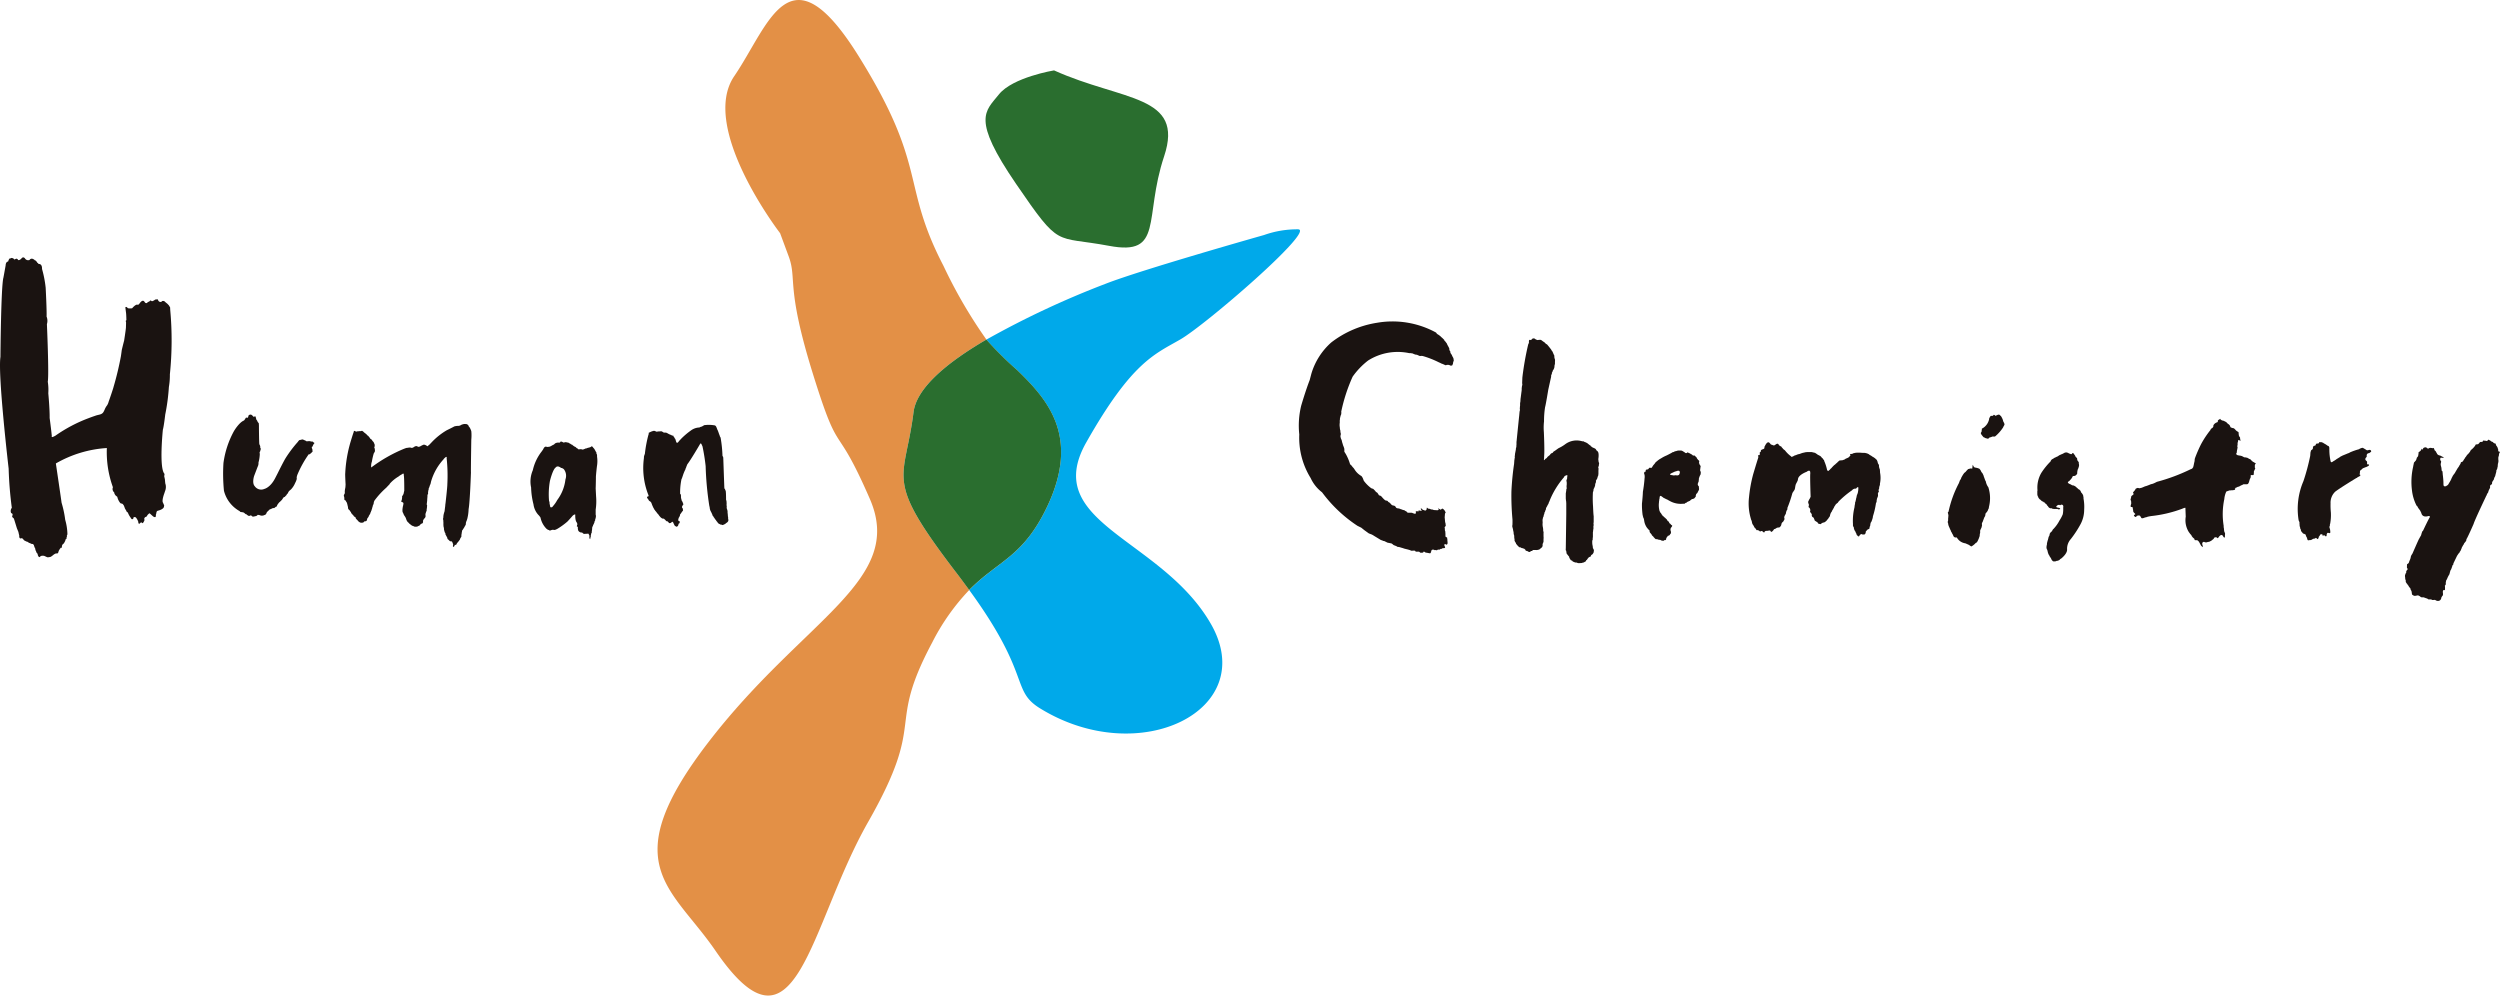
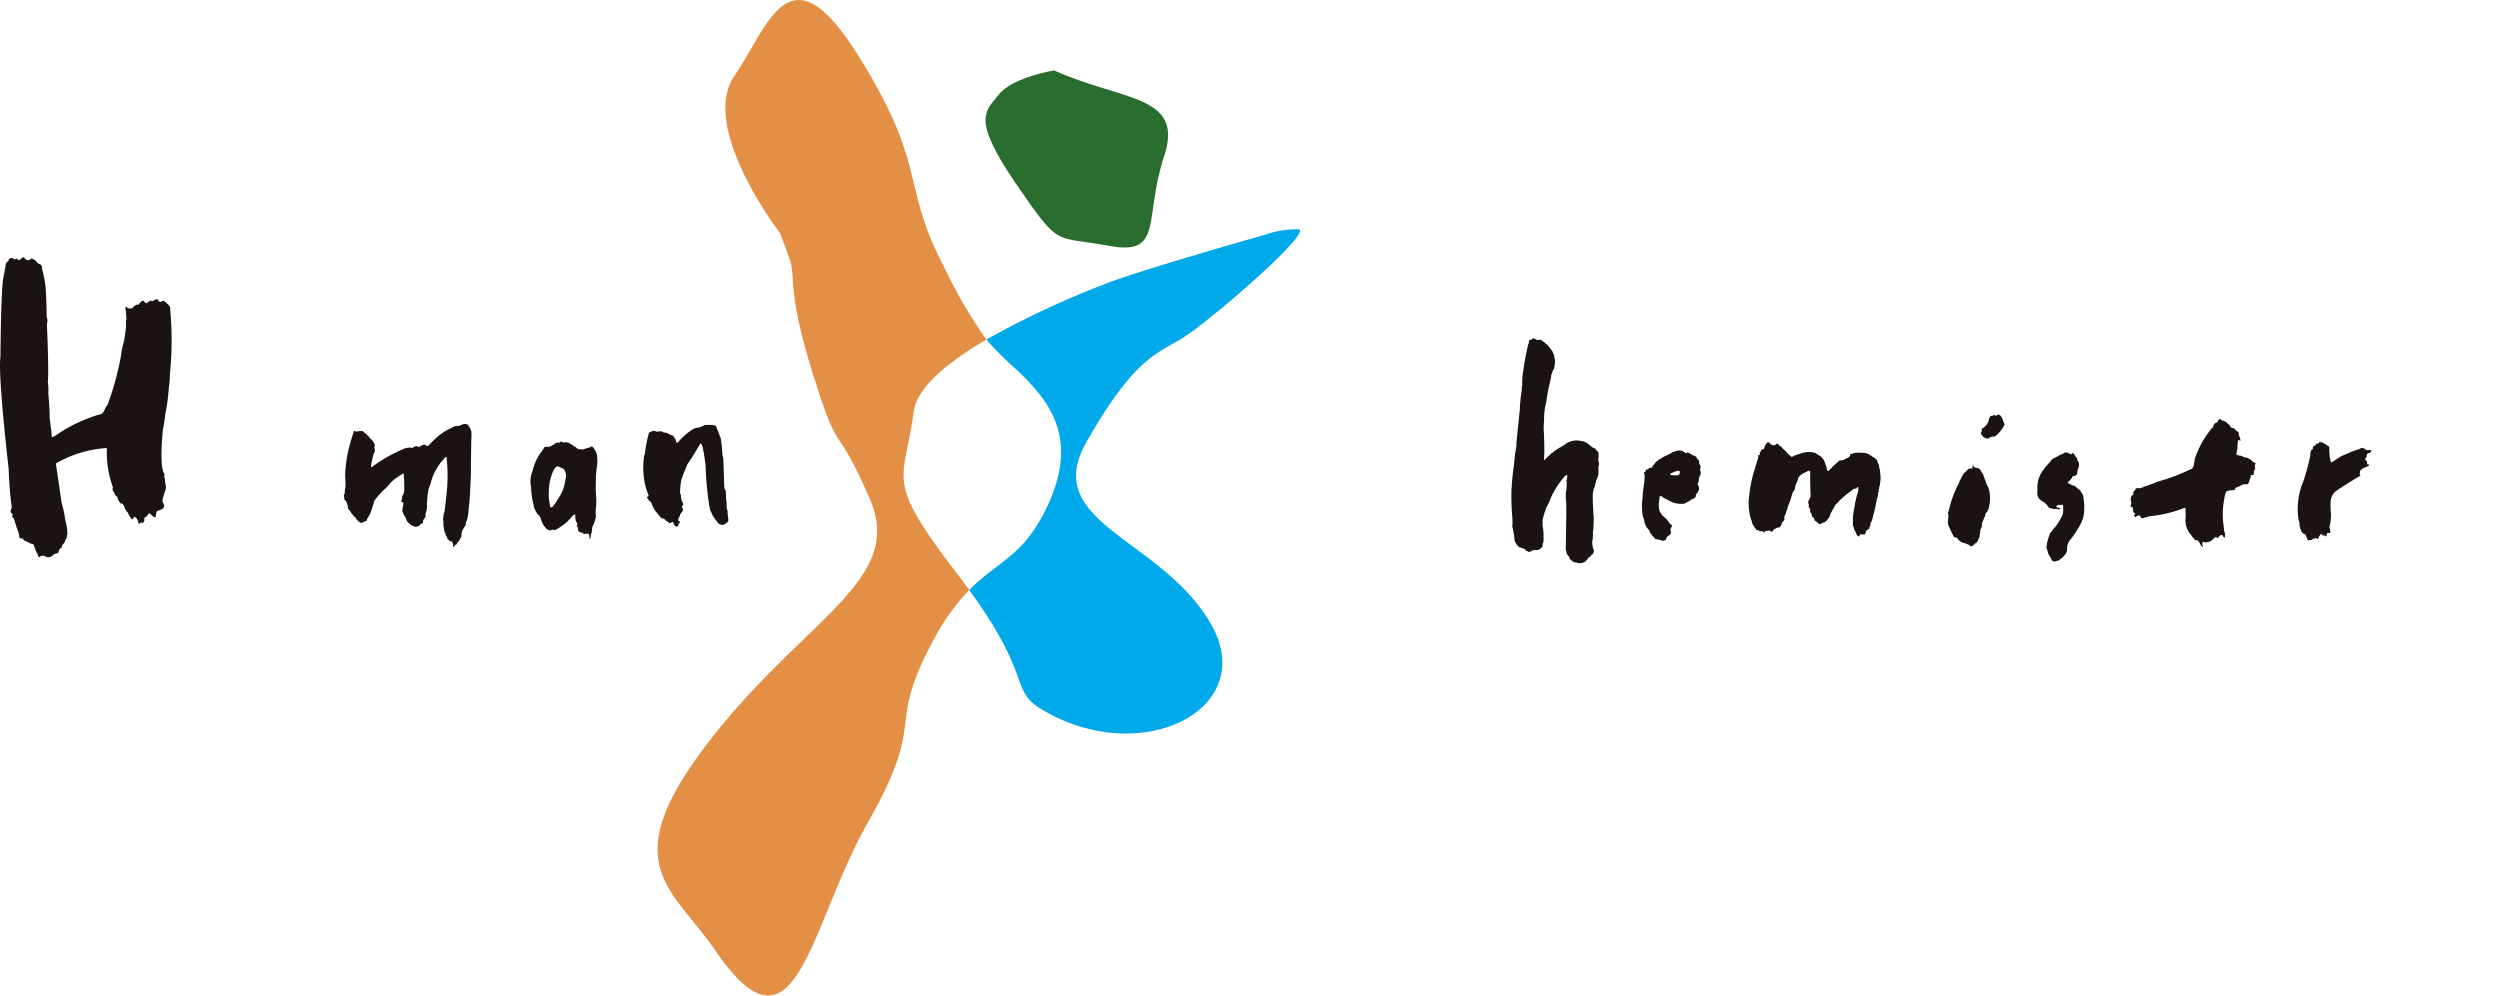
<svg xmlns="http://www.w3.org/2000/svg" width="205.918" height="82" viewBox="0 0 205.918 82">
  <g id="グループ_1296" data-name="グループ 1296" transform="translate(-187.364 -139.496)">
    <path id="パス_1826" data-name="パス 1826" d="M321.321,148.661c5.659,2.55,10.766,1.982,9.066,7.083s0,8.222-4.534,7.368-3.97.288-7.657-5.1-2.547-5.955-1.417-7.371S321.321,148.661,321.321,148.661Z" transform="translate(-47.139 -3.367)" fill="#2a6e2f" />
    <path id="パス_1827" data-name="パス 1827" d="M294.059,173.441c.253-2.007,2.781-4.1,6-5.975a40.024,40.024,0,0,1-3.536-6.073c-3.534-6.8-1.26-8.079-6.976-17.254s-7.354-2.635-10.258,1.629,3.777,12.935,3.777,12.935l.707,1.909c.707,1.911-.264,2.419,2,9.691s1.751,3.549,4.685,10.286-5.435,9.843-13.254,19.984-3.082,11.951.539,17.231c6.692,9.767,7.665-1.975,12.576-10.607s1.421-7.538,5.262-14.754a18.116,18.116,0,0,1,3.064-4.352c-.278-.38-.565-.771-.882-1.189C291.5,178.76,293.321,179.312,294.059,173.441Z" transform="translate(-31.447 0)" fill="#e39046" />
    <path id="パス_1828" data-name="パス 1828" d="M330.955,178.413c2.1-1.217,11.131-9.017,9.69-9.064a8.186,8.186,0,0,0-2.8.469s-10.125,2.866-13.059,4.018a73.71,73.71,0,0,0-9.82,4.6,28.537,28.537,0,0,0,2.55,2.529c2.488,2.414,5.208,5.456,2.439,11.265-1.983,4.146-4.007,4.39-6.4,6.831,5.165,7.076,3.4,8.249,5.839,9.75,8.21,5.06,18.128.114,14.064-6.962s-14.04-8.271-10.268-14.94S328.862,179.629,330.955,178.413Z" transform="translate(-46.358 -10.966)" fill="#00a9ea" />
-     <path id="パス_1829" data-name="パス 1829" d="M316.817,197.5c2.769-5.809.049-8.852-2.439-11.265a28.553,28.553,0,0,1-2.55-2.529c-3.218,1.876-5.746,3.969-6,5.975-.738,5.871-2.558,5.319,3.7,13.462.317.418.6.809.882,1.189C312.811,201.892,314.834,201.648,316.817,197.5Z" transform="translate(-43.217 -16.241)" fill="#2a6e2f" />
    <path id="パス_1830" data-name="パス 1830" d="M187.4,181.207s.046-5.885.249-6.548l.18-.994a.559.559,0,0,1,.02-.137.292.292,0,0,1,.073-.132.176.176,0,0,1,.113-.049s.084-.331.208-.249a.087.087,0,0,1,.079-.044.2.2,0,0,1,.1.025.6.6,0,0,1,.1.06s-.053.083.135-.005c0,0,.076-.066.177.045a.064.064,0,0,0,.049.051A.182.182,0,0,0,189,173.2a.894.894,0,0,0,.1-.066.376.376,0,0,1,.09-.094.127.127,0,0,1,.152-.017c.122.078.055.034.055.034a.545.545,0,0,0,.04.058.3.3,0,0,0,.064.064.29.29,0,0,0,.121.055.314.314,0,0,0,.173-.012.219.219,0,0,1,.3-.078.493.493,0,0,1,.067.035.1.1,0,0,1,.045.043c.022.034.039.009.086.046a.375.375,0,0,1,.061.059c.022.027.085.085.063.1s.125.039.111.126a.254.254,0,0,1,.092,0c.091.02.216.1.206.407a9.18,9.18,0,0,1,.3,1.547s.1,1.91.075,2.376a.933.933,0,0,1,.027.623s.182,4.134.072,4.742a4.29,4.29,0,0,1,.042.953s.124,1.3.111,2.031c0,0,.139,1.035.179,1.505,0,0-.1.179.291-.042a12.161,12.161,0,0,1,2.723-1.44c.2-.078.406-.15.611-.22.266-.092.517-.061.654-.338.01-.018.018-.038.03-.058.018-.042.04-.089.063-.142a1.3,1.3,0,0,1,.178-.3,1.083,1.083,0,0,0,.135-.319c.037-.1.072-.2.109-.309.077-.221.152-.443.223-.666.03-.089.057-.178.08-.268a25.28,25.28,0,0,0,.594-2.486s.042-.276.07-.51c0,0,.138-.581.192-.762,0,0,.139-.883.152-1.091,0,0,.011-.371.011-.418s-.065-.148.027-.185c0,0-.009-.414-.027-.588,0,0-.057-.424-.057-.48,0,0,.074-.082.168.037,0,0,.009.092.387.047,0,0,.321-.387.469-.285,0,0,.056.018.184-.166,0,0,.232-.331.377-.065l.055.065a.158.158,0,0,0,.13.018c.056-.027.046-.055.046-.055l.084-.047.056-.017.073-.064.064-.037.066.063h.083l.073-.037.083-.046.046-.037.046-.018h.055l.111-.02.028.066.027.046.055.073.054.027.093.019.074-.027.027-.047.091-.018.1.018.037.038.083.073.137.111.121.128.055.092.046.074.01.212a27.311,27.311,0,0,1-.029,5.3,5.755,5.755,0,0,1-.082,1.049,16.6,16.6,0,0,1-.3,2.266s-.11.967-.194,1.242c0,0-.331,3.179.137,3.648l-.027.193.056.249.016.194.011.1.009.064.028.093a.914.914,0,0,1-.055.535l-.056.173s-.24.627-.1.783l.033.09.055.111-.021.133s-.022.2-.521.319l-.054.034-.034.066-.032.167-.023.054v.121l-.032.077h-.111l-.11-.077-.244-.221-.054-.01-.056.056-.078.075-.056.1-.042.044-.09.034-.055.054-.032.078.02.089-.011.078-.044.077-.044.077-.056.055-.1-.076-.077.032-.057.076h-.087l-.033-.1v-.054l-.034-.089-.044-.09-.045-.077-.065-.088-.068-.044h-.075l-.067.033-.023.122-.077.023-.054-.012-.066-.1-.112-.166-.077-.144-.055-.132-.087-.055-.045-.1-.1-.165-.065-.178-.044-.1-.089-.111-.176-.056a1.184,1.184,0,0,1-.26-.527l-.139-.111s-.124-.151-.111-.249a.362.362,0,0,1-.11-.428,8.488,8.488,0,0,1-.5-3.231,9.594,9.594,0,0,0-4.2,1.27s.442,2.983.47,3.233a8.491,8.491,0,0,1,.3,1.409,4.612,4.612,0,0,1,.182,1.181c-.006.068-.075.157-.043.172s-.015.056-.027.109.011.144-.029.113-.083.165-.083.165-.028.048-.054.1-.057.1-.057.1l-.1.083-.055.109-.014.166h-.083l-.084.112-.08.137-.07.207-.208.028-.124.07-.1.082-.111.082-.082.042-.166.028h-.084L191,197.59s-.262-.04-.317.054l-.042.056-.1-.042-.055-.109-.027-.125-.1-.125-.028-.1-.041-.068-.042-.209h-.028l-.069-.22-.068-.083-.125-.014-.11-.053-.083-.029-.069-.042-.084-.055-.07-.013-.192-.1-.042-.055-.069-.07-.055-.054-.084.013-.082.013-.042-.055-.027-.068v-.125l-.028-.1-.042-.194-.124-.3s-.18-.594-.248-.8l-.07-.068s-.137-.069-.027-.222l-.028-.11-.1-.056a.415.415,0,0,1,.056-.427,31.079,31.079,0,0,1-.262-3.233S187.177,182.7,187.4,181.207Z" transform="translate(0 -12.31)" fill="#1a1311" fill-rule="evenodd" />
-     <path id="パス_1831" data-name="パス 1831" d="M218.133,193.955l.075-.1.038-.064.027-.045s.028-.047.156-.009c0,0,.037-.019.056-.12l.018-.073.055-.046.056-.019.065-.009.064.018.055.046.046.037.046.064.083.028.021-.04.028-.017h.02l.031.03.011.014.008.025.006.021.008.016,0,.035.014.028.007.023v.067l.028.014.009.017.007.017.022.035.016.017.008.016.01.025.018.042.013.035.025.02.016.034.042.028s.016.125.016.208c0,0,.009,1.437.037,1.546a.49.49,0,0,1,.074.194.192.192,0,0,1,0,.047c-.009.119.088.051.019.23l-.028.111-.042.056v.082l.014.07a3.209,3.209,0,0,1-.11.717.618.618,0,0,1-.07.345s-.221.579-.29.76c0,0-.193.581.054.842a.641.641,0,0,0,.787.222s.485-.1.885-.871l.206-.4s.485-.981.664-1.27a10.144,10.144,0,0,1,1-1.326l.042-.061.078-.089.089-.02.066-.013.066-.023h.078l.054.023.122.055.055.023.088.055.066-.011.144-.011.078.011.066.022h.077l.067.011.066.067.066.033-.011.055-.055.055-.055.11-.034.089-.056.022v.066l.011.054.033.067.011.112.011.086-.089.09-.044.045-.055.042-.077.057-.055-.011a8.754,8.754,0,0,0-.944,1.711c-.016.051-.029.1-.041.145l-.009.056.008.047v.048l-.015.086-.025.071-.03.063-.017.063-.031.039a1.746,1.746,0,0,1-.344.553l-.166.144-.066.089-.023.066-.032.054-.055.044-.056.1-.077.067-.033.054-.111.045-.1.143-.032.056-.056.056-.11.11-.067.055-.044.055-.056.068-.065.1-.023.077-.032.045-.066.021-.121.1h-.111l-.139.067-.138.055-.054.055-.057.056-.054.054-.056.042-.027.1-.037.035-.012.034-.027.028-.04.032-.056.016-.048.022-.063.02-.069.008h-.076l-.035-.008-.042-.006-.061-.028-.062-.008-.09-.02-.028.027-.047.042-.077.041h-.042l-.055.014-.04.013-.1.015-.07-.015-.02-.027-.035-.013-.014-.036-.035-.013h-.041l-.035.027-.035.015h-.07l-.048-.015-.027-.027-.063-.028-.022-.034-.041-.027-.069-.02-.1-.09-.1-.055H218l-.069-.014-.1-.014-.068-.07a2.664,2.664,0,0,1-1.285-1.671,14.228,14.228,0,0,1-.041-2.293,7.545,7.545,0,0,1,.857-2.611S217.71,194.122,218.133,193.955Z" transform="translate(-10.667 -19.827)" fill="#1a1311" fill-rule="evenodd" />
    <path id="パス_1832" data-name="パス 1832" d="M232.234,198.78a10.975,10.975,0,0,1,.456-2.666s.179-.595.235-.732l.027-.112h.082l.056.042.084.013.069-.027h.069l.1-.015h.109l.1-.027.1.068.069.07.056.041.07.055.068.055.069.083.083.056.04.055.071.082.052.087.1.066.055.065.023.056.052.044.046.055.043.1.044.109v.133l-.034.065.012.079.033.055v.078l.011.088-.011.066-.033.066-.045.066-.021.056a5.553,5.553,0,0,0-.144.641,1.108,1.108,0,0,0-.055.486,12.2,12.2,0,0,1,2.74-1.558l.068-.023.076-.033h.077l.068-.022h.065l.056-.011h.066l.078.022.055.011.077-.022.066-.034.078-.054.122-.044.066.011.056.023.059.033.064-.01.083-.018.082-.056.084-.035.064-.037.083-.027.064.008.056.019.092.045.046.037.038.027.166-.136.176-.185a5.583,5.583,0,0,1,1.251-1s.515-.249.616-.314a1.2,1.2,0,0,1,.388-.046l.128-.045.092-.055.065-.02.056-.018.092-.018h.083l.082.009h.054l.085.065.056.065.008.046.1.128.065.139.037.092.018.074.01.158a3.813,3.813,0,0,1-.014.519s-.042,2.625-.028,2.694c0,0-.082,2.446-.193,3.025a3.816,3.816,0,0,1-.11.8l-.052.153-.036.082-.018.065-.01.074-.009.11-.036.054-.02.046-.027.037-.037.074-.046.073-.038.056-.037.063-.054.064-.018.1-.018.094-.011.1-.017.074v.12l-.009.046-.055.075-.037.072-.028.084-.037.046-.046.065-.055.065-.083.1-.037.055-.045.092h-.111l-.028.1-.063.056-.047.018-.02-.073.02-.1h.009l-.047-.156-.027-.056-.036-.073h-.056l-.073-.009-.047-.019-.036-.038-.037-.037-.037-.036-.082-.065V204.1l-.046-.1-.028-.046-.074-.137-.019-.047v-.073l-.063-.092-.017-.093-.019-.046-.02-.1V203.3l-.017-.092-.019-.065-.01-.138v-.221l-.008-.083v-.074l-.01-.046-.018-.056.028-.11v-.055l.018-.175.019-.065.017-.083.046-.139.009-.055.019-.166.028-.211.009-.129.019-.129s.147-1.267.147-1.53a13.527,13.527,0,0,0-.056-2.167s.056-.219-.155-.02-.043.055-.043.055a4.553,4.553,0,0,0-1.091,1.91c0,.027-.011.053-.016.08l-.009.025,0,.035-.018.035-.006.03-.011.025-.02.03-.069.216-.032.047-.009.054-.008.089-.032.078v.04l-.016.126.008.1-.039.031-.016.095v.126l-.008.04-.008.117-.008.142v.04l-.016.056v.07l-.016.086v.065l.032.071-.008.072-.008.071v.078l-.023.063v.12l-.009.046-.03.065-.016.039-.017.071-.031.08.008.1v.143l-.032.046-.023.04-.039.041-.041.039-.023.047-.047.087v.134l-.015.039-.024.048-.065.023-.054.032-.046.031-.033.039-.023.041-.087.047-.078.031-.065.04h-.127a.375.375,0,0,0-.086.008l-.016-.039-.087-.016-.047-.023-.054-.016-.072-.055-.063-.047-.072-.056-.047-.047-.047-.055s-.118-.056-.19-.316l-.047-.111-.031-.047-.039-.063-.055-.078-.017-.04-.015-.039-.04-.094-.031-.055-.015-.04-.009-.15a1.964,1.964,0,0,1,.063-.394l.024-.135-.032-.087-.04-.016-.07-.03-.041-.008.01-.088.032-.063.015-.1.016-.142-.008-.048.017-.039.039-.047.031-.063.032-.047.041-.19.022-.087s.007-1.093-.039-1.276c0,0,.028-.231-.129-.093l-.146.082-.083.056-.056.046-.073.046a3.018,3.018,0,0,0-.637.525l-.036.046-.027.054-.046.037-.055.065-.084.082-.046.056-.054.046-.037.037a6.538,6.538,0,0,0-.913,1.013l-.036.092-.019.082v.047l-.028.072-.016.056-.037.064-.009.084-.027.063-.019.084-.018.065-.027.047v.044l-.037.065-.011.055-.037.057-.009.054-.028.055-.046.083-.056.082-.018.074-.037.046-.028.037-.036.046-.018.054-.01.056-.019.064-.046.047-.063.018-.093.01-.057.063-.039.032-.048.008-.086.007-.064-.007-.047-.008-.039-.023-.063-.039-.041-.033-.047-.054-.03-.039-.056-.056-.056-.056-.04-.063-.023-.087-.079-.031-.056-.047-.016-.047-.039-.033-.055-.054-.023-.047-.071-.055-.029-.094-.056-.065-.055-.089-.078-.066-.044-.078-.009-.078v-.053l-.024-.068-.011-.066-.034-.132-.021-.078-.057-.088-.042-.089-.078-.044-.044-.065.011-.057-.011-.132-.023-.055-.011-.089.044-.089.044-.089-.011-.087.011-.166.044-.233.014-.221S232.22,198.85,232.234,198.78Z" transform="translate(-16.435 -20.278)" fill="#1a1311" fill-rule="evenodd" />
    <path id="パス_1833" data-name="パス 1833" d="M258.635,201.8a2.517,2.517,0,0,1-.366.521l-.027.041-.028.022-.049.02-.041-.007h-.049l-.02-.035-.007-.041-.006-.056-.015-.041-.006-.034-.008-.055-.014-.056V202l-.008-.062-.03-.049a6.273,6.273,0,0,1,.073-1.668s.231-.968.489-1.114c0,0,.109-.183.4.028l.055.028h.045l.065.036.046.027.046.037a.881.881,0,0,1,.13.838A3.486,3.486,0,0,1,258.635,201.8Zm3.285-3.528-.006-.023v-.031l0-.032,0-.065a.482.482,0,0,0-.013-.065c-.009-.032-.005-.041-.005-.041l-.028-.014v-.023l-.01-.06,0-.056-.028-.009-.014-.023-.016-.049-.03-.047-.025-.047-.023-.047-.032-.04-.022-.039-.032-.033-.032-.03-.024-.041-.049-.058-.064-.028-.082.064-.055.019-.084.027-.056.01-.065.019-.091.037-.074.008-.073.037-.1.037-.047.018-.064-.018-.083-.018H260.5l-.065.018-.065-.009-.055-.055-.036-.027-.056-.019-.037-.054-.056-.037-.055-.028-.046-.02-.047-.037-.056-.036-.063-.064-.074-.019-.046-.036-.055-.037-.065-.027-.035-.037-.082-.018-.168-.037-.054.008-.055.01-.056.02-.073-.03-.084-.046-.064-.009-.056.009-.027.056-.065.028a.506.506,0,0,0-.369.074c-.027.073-.221.146-.221.146l-.056.037-.046.028-.045.017-.1.037h-.044l-.066.01H257.8l-.073-.02-.046-.008-.083.036-.065.075-.073.137-.107.153a3.859,3.859,0,0,0-.731,1.547,2.343,2.343,0,0,0-.14,1.422,6.143,6.143,0,0,0,.195,1.382,1.6,1.6,0,0,0,.386.856,1.2,1.2,0,0,1,.194.241,1.816,1.816,0,0,0,.5.927l.04.025.039.032.048.024.063.015.071.047.064-.015.039-.017.072-.023.078-.015.056.008.055.007h.064l.166-.071a5.825,5.825,0,0,0,.859-.617c.173-.18.45-.5.45-.5.19-.143.2-.064.2-.064a1.624,1.624,0,0,0,.039.474l.039.1.047.072c.08.149.025.2.025.2l-.025.111.073.039.014.039a.6.6,0,0,0,.048.3l.055.056.071.047.07.023.112.009.056.054.039.032.056.024.118-.008h.041l.125-.009.071-.008.04.063.039.072.014.062-.007.079v.047l.016.078.039.056.032-.087.008-.072.023-.056v-.1l.016-.054.022-.111.041-.055v-.078l.006-.054.008-.048.017-.119v-.078l.008-.056.024-.072.03-.039.008-.039.016-.048.032-.056.032-.07.039-.095.016-.095.023-.032.024-.04v-.077l.015-.048.024-.048.009-.078.008-.056.008-.047L261.8,203v-.409a4.589,4.589,0,0,0,.034-1.083c-.011-.209-.034-.673-.034-.673.013-.232.02-.882.02-.882-.008-.158.085-.94.085-.94a2.454,2.454,0,0,0,.014-.746" transform="translate(-25.372 -21.118)" fill="#1a1311" fill-rule="evenodd" />
    <path id="パス_1834" data-name="パス 1834" d="M271.544,200.619a6.049,6.049,0,0,1-.376-3.1s-.03-.075.074-.316a10.418,10.418,0,0,1,.287-1.549l.03-.089v-.1l.125-.06.123-.055.139-.042h.1l.1.042.068.027.07-.014.1-.013h.1l.1-.015.07.028.083.042.056.042h.152l.068.013.069.029.083.053.069.029.069.041.1.028.076.055h.1l.033.089.055.056.022.066.044.044.033.065.012.056.02.056.024.088s.066.2.23-.066l.156-.167a5.894,5.894,0,0,1,.817-.7,1.24,1.24,0,0,1,.708-.254l.066-.034.054-.023.056-.011.089-.043.077-.046.045-.032a2.739,2.739,0,0,1,.908.022l.074.073.026.056.029.064.018.047.019.054.018.047.037.072.036.094.02.055.044.129.019.046a1.259,1.259,0,0,0,.046.12l.008.046.056.092.01.054a10.688,10.688,0,0,1,.147,1.456l.054.092.011.073s.073,2.128.091,2.532l.065.028-.011.047.027.073s.058-.139.058.765l.031.1.007.043,0,.034v.036l.008.032v.075l-.005.1,0,.043.011.031a.407.407,0,0,0,.006.074.508.508,0,0,1-.009.09l.018.092.039.1.009.063.013.089-.006.035.02.18.006.077v.042l.007.049.013.047v.047l.007.049-.013.069.034.035-.006.04v.042l-.028.077-.028.034-.028.029-.039.041-.035.008-.056.055-.034.02-.027.027-.035.015-.062.027-.07.035-.041.007-.041-.021-.063-.014-.049-.008-.053-.014s0-.013-.037-.028l-.053-.021-.029-.02-.048-.047-.034-.042-.02-.041-.049-.049-.021-.028-.027-.042-.021-.034-.027-.035-.041-.041-.021-.034-.037-.069-.04-.041-.028-.049-.02-.042-.056-.056-.027-.1-.021-.028-.035-.1L276.7,202l-.022-.054-.042-.077-.021-.069-.014-.048-.019-.1v-.042l-.034-.137a25.859,25.859,0,0,1-.3-3.262,16.048,16.048,0,0,0-.254-1.6.46.46,0,0,1-.016-.058l-.02-.034-.023-.041s-.072-.277-.178-.035c0,0-.767,1.31-1.016,1.613l-.069.166-.042.125-.041.082-.014.068-.054.1-.07.166-.042.111-.027.083-.056.165-.027.083-.042.084a5.423,5.423,0,0,0-.11,1.2l.065.078v.063l.008.057-.008.064.008.056.01.064.027.092.01.065.037.065.046.074.027.1.047.083-.056.064a.353.353,0,0,1-.064.12v.093l.056.063.008.046.009.047.01.083-.046.056-.064.083-.046.073-.028.037-.046.054-.018.047-.009.074-.028.055-.028.064-.037.046-.017.046-.018.082-.018.056.018.046.018.047.046.009.044.02.01.047-.027.109-.056.019-.027.073-.017.056-.018.056-.056.055-.046.019h-.056l-.046-.038-.047-.018-.046-.064-.037-.075-.035-.074-.019-.054-.037-.047-.035-.036-.047.02-.038.035-.036.038-.093.027-.064-.011-.074-.089-.083-.066-.054.009-.056-.054-.046-.056-.065-.056-.046-.046-.12-.009-.082-.047-.038-.027-.064-.063-.064-.075-.075-.1-.036-.056-.054-.045-.047-.065-.047-.065-.054-.064-.037-.037-.018-.046-.037-.028-.037-.075-.037-.063-.029-.046-.017-.046-.037-.074-.046-.111-.047-.129-.028-.064-.064-.074-.046-.027-.065-.046-.055-.084-.028-.064-.073-.065-.009-.083.037-.046.091-.027Z" transform="translate(-30.762 -20.321)" fill="#1a1311" fill-rule="evenodd" />
-     <path id="パス_1835" data-name="パス 1835" d="M357.5,185.66a5.543,5.543,0,0,1,1.642-2.581,8.241,8.241,0,0,1,3.774-1.621,7.466,7.466,0,0,1,4.861.81l.042.067.053.054.066.038.078.051.051.04.053.039.078.078.091.078.078.078.078.078.026.077.053.04.039.052.038.052.053.065.025.065.039.078.053.1.039.065.039.091.025.065-.013.065.04.078.052.078v.1l.039.053.079.119.039.1.04.066.051.1.012.066.014.091v.064l-.039.079-.014.077-.014.092-.063.131-.13.013-.08-.039-.09-.027h-.13l-.066.027h-.064l-.142-.065-.092-.039-.079-.026-.1-.051-.144-.065a7.755,7.755,0,0,0-1.3-.508l-.1-.013-.142.013-.067-.027-.116-.052-.067-.026-.116-.013-.077-.027-.066-.025-.079-.04-.169-.027h-.118a4.559,4.559,0,0,0-3.388.607A6.139,6.139,0,0,0,360.9,185.9a13.969,13.969,0,0,0-.938,2.879l.009.089-.013.13-.039.091-.039.143-.027.13v.078l-.013.065v.2l-.013.078v.183l.013.065.013.156.014.079.026.09v.078l.013.079.025.1-.012.065-.026.118.026.142a.99.99,0,0,0,.065.156l.025.078.015.078.025.092.039.116.014.067.037.09.04.1.039.131v.235l.064.1.065.105a3.976,3.976,0,0,1,.344.827l.1.087.053.07.07.087.068.07.07.1a1.539,1.539,0,0,0,.574.556l.052.07.051.086.036.087.052.14a2.836,2.836,0,0,0,.624.624l.157.052.07.07.085.087.068.089.107.067.068.089.07.12.154.054.072.068s.242.3.345.314.087.016.087.016l.052.016.07.089.1.051a.3.3,0,0,0,.087.088l.068.086.087.053.133.025.068.036.052.058.032.058.026.026.038.021.052.015.052.011h.044l.072.022.042.009.027.016.047.021.033.006c.019.005.077.027.1.037l.047.022.089.009.026.016.058.042.031.015.058.027.042.032.02.035.029.026.046.016.039.007h.268l.053.009.026.016.073.027.037.011a.137.137,0,0,0,.052.016c.02,0,.057,0,.057,0l.037-.01.015-.042v-.075l-.015-.046L366.1,197l.105-.027.048.016.027.006.056-.006-.01-.053.032-.026.047.015.063.016h.073l.064-.006-.035-.052-.039-.041-.005-.027-.009-.042.005-.042.026.015.032.027.037.021.021.027.031.036.042.015.063.021.094.037.073-.021.027-.042.03-.042.006-.037-.006-.036.011-.037.01-.037.049.043.026.021.034.025.045.012.03,0,.037.005.037.006.068.037.046.011a.43.43,0,0,0,.059,0l.036,0s.016.028.038.028a.992.992,0,0,1,.109.021l.185.01.057.006.111-.026-.016-.09-.018-.047,0-.027.053.063.037.021.047.022.026.031h.041a.246.246,0,0,1,.037-.02.128.128,0,0,0,.037-.033l.035-.026.059,0,.042.036.026.02.035.032.037.048.026.031.022.036.016.043.024.053.013.037-.022.025-.026.016-.01.042v.032l-.011.057v.065l-.011.047.005.041-.01.053.01.085.029.311.026.077.008.052.01.1.008.07-.036.052-.06.061.019.1v.062l.007.105.034.1v.043l.01.14v.191l.008.044.132.078.007.1.018.1-.009.052.009.044.009.068v.121l-.034.061-.044.035-.063-.017-.034-.035-.044.008-.044.027-.007.052.025.07.034.078.01.06-.044.035-.095.008h-.089l-.025.053h-.042l-.079.008-.088.061-.13-.008-.094.07-.063-.035-.095.018-.078-.035-.077-.017-.071.017-.035.025s-.006-.025-.025.054-.026.077-.026.077h-.009l-.009.078-.044.052h-.078l-.085-.018-.088-.016-.043-.009-.088-.009-.12-.078h-.053l-.043.078-.131.009h-.087l-.113-.087H366.1l-.06-.077-.1-.009-.121.009h-.087l-.053-.019-.035-.025-.213-.061-.261-.063-.156-.053-.093-.026-.169-.051-.18-.027-.066-.051-.144-.054-.091-.038-.09-.078-.078-.052-.2-.04-.13-.025-.156-.077-.106-.053-.09-.013-.079-.039-.118-.039-.728-.442-.262-.1-.362-.261-.261-.209-.313-.155a11.454,11.454,0,0,1-2.916-2.76,3.1,3.1,0,0,1-.938-1.172,6.3,6.3,0,0,1-.938-3.592,6.924,6.924,0,0,1,.157-2.369s.364-1.249.7-2.109Z" transform="translate(-62.124 -15.377)" fill="#1a1311" fill-rule="evenodd" />
    <path id="パス_1836" data-name="パス 1836" d="M385.012,187.231l.018-.461a24.516,24.516,0,0,1,.483-2.734l.056-.114v-.129l.011-.065.015-.066.064.027.12-.027.051-.065.053-.038.115-.013.066.039.051.039.066.026.064.039.079-.013h.079l.063-.013.092.013.065.039.118.092.09.051.077.078.079.078.067.025.1.117.064.079.041.051.051.066.08.1.052.094.033.052.042.042.02.061.031.062.021.063.042.083.031.063v.1l.011.093.04.115.008.121-.008.07v.173l-.007.044-.02.043-.007.043-.008.1-.01.078-.016.053-.035.077-.02.043-.042.053-.018.042-.018.071-.051.087v.077l-.018.045-.035.069-.009.053v.061l-.006.051s-.2.907-.229,1.036c0,0-.194,1.2-.261,1.433a7.23,7.23,0,0,0-.089,1.184,4.545,4.545,0,0,0-.013.886s.065,1.43.026,1.926l-.013.273s-.053.234.1.012l.118-.077.039-.053.052-.064.052-.039.116-.093.053-.076.052-.054.136-.058.052-.084.053-.032.061-.041.064-.041.041-.032.073-.052.073-.053.063-.042a2.922,2.922,0,0,0,.541-.321,1.579,1.579,0,0,1,1.354-.261l.1.02h.066l.081.051.072.021.053.032.061.021.084.063.062.052.043.03.041.042.052.011.042.073.062.041.064.052.062.032.1.04.094.053.041.042.042.084.084.062.03.042.042.073.011.063.011.051a1.688,1.688,0,0,1-.023.428l.011.1.011.094.008.052.042.094-.02.073v.061l-.011.073-.011.053-.031.041v.083l.023.054-.011.187v.26l-.011.073v.051l-.042.065v.051l-.03.063-.012.052-.019.054-.059.085-.036.068.009.087-.009.044-.026.052-.017.051-.018.08-.008.1-.018.051-.034.07-.009.053-.027.034-.034.07-.009.1-.009.053-.025.068-.011.044a9.013,9.013,0,0,0,.011,1.171s.025.664.052.782v.507l-.014.066v.063l.014.1-.014.065-.013.092.013.091-.013.078-.013.077-.012.131-.013.065v.39l-.015.08v.129l-.039.1v.195l.014.13.025.118.015.156.065.117.025.1h-.013l-.012.129-.04.078-.052.08-.079.051-.051.053-.026.09-.079.027-.077.039-.054.066-.034.041c-.032.038-.022.015-.022.015l-.033.077-.079.044v.051l-.044.044-.095.052-.061.035-.078.009-.044.026-.078.009h-.052l-.062.008h-.137l-.052-.016-.087-.035h-.088l-.051-.016-.052-.019-.053-.027h-.052l-.035-.07-.053-.025-.051-.026-.043-.018-.044-.088-.07-.093v-.07l-.052-.078-.052-.053-.035-.061-.043-.034-.026-.037-.018-.06-.018-.122-.009-.077h-.025l-.017-.1.008-.1s.039-2.69.039-2.822v-.884l-.012-.17-.013-.064-.015-.157v-.416l.039-.248v-.065l.04-.118-.014-.091v-.092l.014-.13v-.156l-.014-.078-.013-.13.053-.078L388.72,195l.013-.093.011-.077-.077-.012-.117.052-.052.037-.051.093a6.851,6.851,0,0,0-1.148,1.862l-.02.056-.018.042-.016.038-.011.027-.035.064,0,.024-.016.041-.014.039-.043.061-.015.03-.047.1-.043.068-.045.089v.052l-.008.046-.037.066-.013.053-.016.037-.006.037-.024.029-.022.045-.007.039v.037l-.015.051-.023.036-.015.045v.037l-.008.053-.037.067-.029.1v.037l-.016.038-.006.067v.073l.006.045-.006.052.015.059-.015.052v.111l.011.12.017.086.009.044.009.077.008.054-.008.042.008.052.008.045.01.041.016.054-.008.043v.287l.008.113-.008.139v.19l-.018.044-.016.07-.035.052-.01.069.01.043-.01.061-.025.094-.044.044-.033.035-.07.051-.061.061-.113.044-.087.016-.052.009-.044-.009h-.216l-.062.009a.532.532,0,0,1-.034.05c-.01.017-.018.029-.018.029h-.042l-.023,0-.034,0-.006.036-.016,0-.03.007-.02,0-.03.04-.042,0-.022-.008-.023,0-.026-.026-.039-.027-.026-.009h-.017l-.027-.01-.037-.009-.02-.013-.016-.005-.031-.005-.009-.028-.022-.02v-.023l-.013-.022-.03-.008-.016-.041-.03-.011-.025,0-.027-.008-.022-.023-.015-.014-.031,0-.042-.009-.027,0-.015-.006-.017-.01-.026-.009-.023-.007-.016-.013-.013-.01-.027-.016h-.023l-.047,0-.035-.017-.015-.019-.017-.028-.026-.005-.047-.052-.036-.045-.03-.028-.009-.027-.029-.019-.037-.048-.013-.056-.011-.023-.009-.018-.023-.021-.005-.016-.015-.023-.013-.026-.02-.035-.016-.03v-.058l0-.055-.008-.023,0-.028-.013-.048,0-.03a.137.137,0,0,1-.006-.033c0-.012,0-.053,0-.053l0-.025-.009-.1-.035-.1-.009-.139-.017-.087-.018-.07-.008-.069-.017-.079-.016-.051-.027-.112-.008-.053.008-.051.009-.052s.013-.35,0-.465a21.068,21.068,0,0,1-.084-2.292,22.451,22.451,0,0,1,.219-2.259l.021-.3.01-.052.011-.084.021-.113-.011-.054.011-.073.011-.083v-.053l.073-.374v-.063l.041-.166v-.084l.01-.1v-.221l.01-.052.012-.134s.187-1.855.2-1.948l.031-.344.032-.135-.01-.127v-.051l.01-.063v-.062l.011-.052V188.9l.03-.188v-.063l.011-.146.009-.052.063-.49.011-.072.01-.093v-.127l.011-.1.009-.073.021-.083.011-.051Z" transform="translate(-72.273 -16.182)" fill="#1a1311" fill-rule="evenodd" />
    <path id="パス_1837" data-name="パス 1837" d="M404.259,200.006l-.012.044-.023.043s.013.09-.163.113l-.083-.007-.084-.007-.051.007-.037.007h-.089l-.044-.014-.046-.008h-.043l-.051-.022s-.07.014-.07-.037l.008-.037.062-.044.088-.045.052-.022.038-.015.082-.046.044-.013.037-.016.1-.03.053-.016S404.3,199.731,404.259,200.006Zm1.728,0v-.082l-.037-.09-.016-.036v-.037l.008-.053v-.045l.015-.044v-.052s.008-.038.016-.074a.1.1,0,0,0,0-.053l-.022-.037-.016-.045-.044-.046-.016-.043-.015-.045-.008-.044-.008-.046.022-.1L405.85,199l-.051-.053-.039-.022-.022-.044-.066-.075-.006-.037-.022-.037-.031-.03-.03-.037-.044-.03-.037-.052-.037-.016h-.119l-.053-.046-.044-.044-.067-.023-.082-.06-.037-.014-.036-.008-.037-.022-.061-.036h-.06l-.031.044-.058.013-.044-.007-.053-.037-.044-.037-.052-.03-.059-.037-.046-.029-.1-.038h-.245l-.044.008-.037.006-.046.016-.045.015-.038.008-.067.008-.037.022-.074.044h-.061c-.106.076-.511.277-.511.277a2.817,2.817,0,0,0-.435.225l-.039.023-.053.03-.052.029-.053.038-.053.038-.052.038-.03.03-.03.029-.038.023-.052.045-.037.037-.031.054-.066.081-.092.106-.073.119-.038.068-.046.008h-.173l-.03.037-.006.046-.046.029-.061.022-.044.015h-.061l-.03.037-.007.038.015.046-.037.046-.059.014-.031.037-.016.061v.043l.023.068.015.052.009.09v.106l-.009.068a11.325,11.325,0,0,1-.14,1.127c0,.269-.076.968-.076.968a6.239,6.239,0,0,0,.053.922l.015.06.013.066.022.059.009.054.044.081.03.172a1.291,1.291,0,0,0,.229.571l.066.079a.083.083,0,0,1,.018.034.048.048,0,0,0,.041.025l.032.032.044.046.013.034v.07l.032.078.026.033.04.038.021.032.032.034.018.025.02.053.04.046.025.02.079.078.012.032.047.039.037.046.04.032.027.034h.064l.04.005.052.008.039.008.025.018.034.006.044.007.073.006.083.032.032.027.052.007.032.007h.052l.066-.007.013-.039.058-.007h.04l.058-.032.006-.032.006-.032v-.033l.02-.025.012-.047.02-.026.021-.025.026-.02.011-.04.02-.032.032-.014.079-.02.025-.025.041-.039.018-.033.026-.045.039-.027.007-.078v-.052l-.007-.039-.025-.058v-.033l-.008-.058V204.6l.027-.044.005-.033.027-.025.021-.032.032-.04.018-.031.013-.054-.031-.032-.042-.02-.031-.027-.039-.059-.058-.039-.026-.025-.018-.025-.026-.073-.02-.039-.047-.013-.025-.02-.038-.058-.02-.025-.027-.053-.032-.033-.026-.02-.039-.039-.026-.025-.053-.053-.046-.019-.039-.056-.018-.022-.047-.013-.023-.033-.022-.049-.022-.027-.018-.016-.021-.017-.017-.039-.015-.032-.008-.014-.014-.012-.013-.014-.023-.022-.008-.016-.009-.013-.009-.027-.012-.025-.032-.044a1.886,1.886,0,0,1-.049-.754l0-.029v-.029a.217.217,0,0,0,.009-.029.058.058,0,0,0,.005-.016l0-.019,0-.025.005-.028,0-.025.012-.044v-.02l.011-.023.006-.03,0-.032v-.043l.013-.018,0-.02.006-.033.009-.019.012-.016.01-.016.053.023.047.009.028.023.023.012.013.016.026.02.03.016.027.03.044.022.022.013.03.017.036.011.026.02.027.013.046.019.035.018.031.018.03.011.018.006.025.012c.059.039.117.073.175.1a1.85,1.85,0,0,0,1.1.223h.091l.046-.008.046-.053.1-.029a.461.461,0,0,1,.052-.059l.053-.016.059-.03.051-.022.037-.015.039-.023.037-.044.044-.029.067-.053.1-.014.037-.023.046-.014.027-.031.032-.036.036-.045.032-.031.006-.043-.006-.059.03-.037v-.061l.037-.052.035-.021.031-.037.028-.046.022-.059.022-.031.038-.074.022-.044.008-.045.008-.037-.015-.053v-.11l-.015-.06-.037-.029-.021-.046-.022-.037v-.038l.006-.073.016-.037.013-.046.023-.037.015-.046v-.036l.008-.037V200.6l.008-.037v-.074l.006-.037.022-.068.008-.037.023-.038.006-.044.031-.052.022-.052.031-.046.006-.044-.006-.066" transform="translate(-78.536 -21.551)" fill="#1a1311" fill-rule="evenodd" />
    <path id="パス_1838" data-name="パス 1838" d="M415.4,199.695s.3-1.015.416-1.354v-.1l-.027-.066.053-.039.039,0,.053-.013v-.075l.007-.059v-.037l-.007-.044.037-.023h.036l.014-.066.009-.053.008-.035.044-.031.039-.03.065-.015.044-.02.046-.023.036-.039.009-.037v-.089l.044-.066.014-.037.03-.053.03-.052.045-.061.038-.044.044-.03.051-.03.046.007.046.016.074.073.03.039.037.043.074.032.039.006.043.022.059.022h.046l.073-.022.028-.028.078-.054.06-.029.058-.008.045.023.036.037.023.053.038.037.036.015.036.037.054.015.036.021.022.037.03.046.044.037.031.044.036.039.038.035.1.075a2.421,2.421,0,0,0,.521.506s-.051.075.157-.016l.1-.06.059-.021.083-.023.043-.021.039-.016.059-.021.089-.023.044-.007.068-.023.074-.03.113-.037.1-.022.043-.008.068-.021.089-.009.059-.008h.4l.154.037.039.008.089.022.039.032.043.028.053.03.044.038.042.029.061.028.082.046a.092.092,0,0,1,.044.022c.03.022.058.044.058.044l.039.045.035.045.031.037.046.022.028.066.037.038.044.037.024.1.029.06.015.045.016.037a3.78,3.78,0,0,1,.17.579l.037.052.045.038.046-.03.039-.037.059-.046.058-.073.059-.045.044-.053.053-.058.058-.061.044-.043.046-.046.054-.035.058-.053.03-.031.046-.037.089-.08.03-.037.068-.054.058-.051.061-.007h.052l.051-.008.046-.006h.044l.044-.023.075-.017.052-.028.037-.023.037-.029.052-.023.053-.023.052-.021.046-.024.043-.02.052-.054.037-.037.054-.044.006-.052-.015-.037-.008-.051.068-.015h.1l.089-.05.059-.016.046-.007.052-.015.075-.008.073-.007h.223c.051,0,.119.007.119.007l.133.008h.118l.091.007.082.023.059.009s.014.006.045.021.1.044.1.044l.039.023.029.037a.51.51,0,0,1,.1.052l.068.037.051.044.089.046.053.037.088.059.031.028.044.045.039.03.028.028.029.054.03.058s.009.038.015.068.015.052.015.052l.014.046.016.043.044.067.023.03.005.059-.005.038.015.081.012.045s-.012.015.009.053a.162.162,0,0,1,.021.044l.017.045.006.052.011.128v.073l.02.125a2.246,2.246,0,0,1-.026.8c-.011.065.006.056.006.056l-.022.093-.042.125-.007.074v.052l-.024.051-.029.095.029.082-.008.051-.053.075-.021.082.011.063v.124l-.042.115-.041.1-.022.125-.01.064v.081l-.052.1a6.41,6.41,0,0,1-.251,1.084l-.01.094-.03.115-.022.063-.02.062-.022.053a.182.182,0,0,1-.032.074c-.031.051-.04.051-.04.051l-.031.114-.022.168-.047.087v.061l-.018.077-.035.028-.1.034-.069.079-.042.035-.054.078v.078l-.025.068-.052.071-.052.008-.044.009-.043-.009h-.068l-.061-.034-.052.008-.035.035-.052.034-.052.1-.053.018-.044-.01-.025-.042-.069-.052-.026-.061-.018-.062-.025-.052-.026-.043-.019-.06-.042-.071-.042-.06-.046-.148-.008-.086-.034-.044-.036-.095v-.149l-.008-.156a4.631,4.631,0,0,1,.128-1.191l.021-.168.009-.051.02-.075V202.1l.011-.094.032-.063.011-.061.021-.094.009-.063.021-.063.052-.249.032-.053.043-.135.009-.053a1.672,1.672,0,0,0,.031-.312s.02-.167-.125-.041l-.071.082-.084-.011-.1.032-.065.031-.081.083-.075.052a7.551,7.551,0,0,0-1.031.875c-.144.228-.073.094-.073.094l-.083.073-.063.051-.032.053-.062.094-.042.061-.021.063-.041.062-.031.074-.042.053a.146.146,0,0,0-.031.062.329.329,0,0,1-.031.072l-.073.105-.043.1-.03.1-.01.073-.053.084-.041.052-.043.071-.031.044-.063.061-.04.062-.084.075-.083.061-.156.042-.053.02-.042.032-.081.064-.106-.022-.063-.011-.051-.052-.022-.052-.073-.051-.052-.031-.113-.075-.032-.093-.04-.1-.031-.053-.063-.04-.051-.042-.034-.1.012-.063-.031-.073-.063-.093-.051-.042v-.064l.02-.082-.011-.073-.02-.063-.044-.073-.061-.042-.009-.1.04-.09-.04-.078-.013-.065-.025-.089.025-.093.04-.065.039-.092.04-.051.063-.144s-.063-1.745-.025-1.94l-.013-.13-.039-.065-.065-.013-.092.027-.091.065s-.688.247-.716.611l-.026.118-.065.13-.053.1-.039.079a.91.91,0,0,0-.026.1.558.558,0,0,0-.014.077s0-.012-.012.067l-.012.078L418.8,201l-.066.091-.04.065-.064.092a10.229,10.229,0,0,1-.416,1.236v.118l-.052.078-.026.065-.027.078-.025.142-.053.092-.065.118v.065s-.025.014-.011.066a.337.337,0,0,0,.026.078l-.026.077-.053.092-.038.066-.066.051-.051.065-.027.092-.013.065-.027.065-.039.053-.077.077-.2.025-.089.054-.079.051-.079.013-.039.065-.04.052-.064.066-.077.051-.065-.051-.04-.066h-.064l-.092.013-.077.013h-.079l-.078.013-.053.039-.051.092-.106-.065-.052-.066h-.063l-.08.033-.063-.009-.053-.053-.1-.042h-.114l-.03-.072-.053-.072-.053-.031-.031-.063-.04-.062-.02-.052-.032-.042-.062-.094-.032-.073-.011-.052-.031-.145-.053-.124-.031-.116a4.415,4.415,0,0,1-.135-1.712A11.322,11.322,0,0,1,415.4,199.695Z" transform="translate(-83.627 -21.152)" fill="#1a1311" fill-rule="evenodd" />
    <path id="パス_1839" data-name="パス 1839" d="M445.405,194.6a1.142,1.142,0,0,0,.54-.759l.011-.092.058-.07.022-.056.047-.046h.151l.057-.046.044-.046.069.034.058.058.08-.035.127-.057.068-.011.057.011.071.068.057.047.046.08.046.082.023.058.035.08.033.127.034.069.047.081.024.126-.036.069-.057.1-.023.058a3.348,3.348,0,0,1-.667.748h-.217l-.071.035-.068.023-.093.024a.24.24,0,0,0-.068.068l-.058.033-.058-.011-.173-.047-.068-.044-.07-.024-.069-.08-.08-.1-.046-.07-.034-.091.068-.116.011-.116.012-.069v-.069Z" transform="translate(-94.74 -19.828)" fill="#1a1311" fill-rule="evenodd" />
    <path id="パス_1840" data-name="パス 1840" d="M441.022,203.865a9.037,9.037,0,0,1,.853-2.347l.079-.219.08-.119.041-.118.079-.139.059-.1.1-.14.1-.079.12-.138.1-.1.219-.058.12.02.039-.318.108.192.089.035.1.018.138.034.122.052.069.087.051.086.036.087.087.1.086.174.036.122.034.086.035.1.037.105.051.087a1.147,1.147,0,0,0,.209.487,2.892,2.892,0,0,1,.085,1.458l-.034.156-.017.121-.052.1-.035.1-.069.1-.105.121-.018.1-.016.105-.071.121-.034.087-.036.1-.034.089-.03.086-.04.066-.025.077v.065l.013.064-.013.066-.026.118-.04.09-.039.078-.038.1v.195l-.027.078-.014.182-.038.1-.026.078-.027.066-.078.169-.063.1-.092.053-.051.052-.067.065-.116.092-.065.038-.064.039-.066-.039-.077-.052-.052-.039s-.2-.091-.3-.13a.949.949,0,0,1-.7-.482h-.144l-.077-.04-.066-.078-.013-.065-.039-.066-.051-.09-.027-.065-.052-.079-.041-.117-.038-.065-.026-.066-.026-.064-.039-.078-.039-.105-.025-.065v-.065l-.04-.129v-.08l.027-.078v-.156l.013-.116.012-.157-.025-.13-.027-.1Z" transform="translate(-93.161 -22.23)" fill="#1a1311" fill-rule="evenodd" />
    <path id="パス_1841" data-name="パス 1841" d="M452.632,201.521a2.4,2.4,0,0,1,.312-1.432,5.666,5.666,0,0,1,.767-.95l.027-.078.078-.091.078-.039.066-.039.051-.04.092-.039.066-.037.1-.039.182-.118.065-.025.079-.039.078-.028.1-.051.067-.039.064-.027.105-.013.064.013.079.027.064.039.1.039.066.026h.065l.066-.091h.063l.053.077.052.066.052.078.04.092.052.051.052.039.026.079v.091l.051.079.041.051.037.051v.091a1.561,1.561,0,0,1,.026.157l-.012.064-.014.079-.025.066-.026.077-.039.079-.013.065-.015.078-.011.091v.091l-.039.066-.091.091-.105.039h-.092l-.063.051-.027.078-.063.09-.053.065-.053.053-.052.064-.052.039-.064.04s-.1.1.207.208l.13.078.144.025.065.039.09.053.092.09.052.04.078.078.064.026.092.091.039.078.038.091a.22.22,0,0,1,.079.091l.065.1.013.064.013.078.013.066v.09a3.686,3.686,0,0,1,.053.912,2.521,2.521,0,0,1-.348,1.284,8.592,8.592,0,0,1-.746,1.127,1.212,1.212,0,0,0-.313.869s.052.295-.467.729l-.087.052-.023.018-.011.016-.018.021-.016.015-.04.03-.046.015-.026.015-.027.01-.025.007-.036,0-.04.007-.036.018-.028.01-.018.006-.052.011h-.036l-.034,0-.038,0-.035-.007-.028-.01-.017-.018-.046-.048-.02-.02-.013-.018-.014-.031-.018-.032-.025-.059-.013-.029-.018-.028-.044-.054-.032-.037,0-.028-.034-.059-.043-.069-.026-.044-.028-.077-.016-.052-.018-.051-.008-.053-.018-.07-.016-.061-.028-.044-.025-.068-.009-.053v-.069l.009-.087.025-.121.011-.044-.011-.044.018-.061.018-.069.017-.08.027-.068.035-.138.017-.079.017-.053.052-.086.01-.042.015-.08.02-.068.077-.1a.739.739,0,0,0,.1-.087l.035-.078.044-.07.043-.035a3,3,0,0,0,.493-.693,2.946,2.946,0,0,0,.27-.511,2.4,2.4,0,0,0,.034-.553s.072-.259-.178-.239l-.053.042h-.049l-.054-.032-.052.011-.072.02c-.043.051-.063.051-.063.051l-.042.043-.009.053.071.05h.054l.08.022.087.03.039.052-.063.041-.063.011-.062-.02-.06-.022-.106.01-.062-.01-.063.01a.145.145,0,0,0-.059-.01.761.761,0,0,1-.106-.011.134.134,0,0,0-.1-.042h-.083l-.1-.051-.052-.061-.042-.065-.063-.061-.031-.063-.063-.063-.083-.052-.011-.053-.083-.02-.026-.034-.034-.028-.039-.011-.036-.016-.041-.02-.02-.025-.028-.023-.047-.049-.034-.024-.025-.012-.048-.052-.021-.028-.022-.024-.017-.029-.015-.023-.013-.06-.021-.03-.016-.023-.02-.073-.013-.068v-.1l0-.064,0-.037,0-.076Z" transform="translate(-97.445 -21.638)" fill="#1a1311" fill-rule="evenodd" />
    <path id="パス_1842" data-name="パス 1842" d="M464.99,200.184l-.039-.1.154-.177.08-.139.158-.058.136.033.177-.04.1-.039.178-.078.138-.039.157-.059.195-.079.159-.039.137-.058.2-.1a15.2,15.2,0,0,0,2.771-1.034l.125-.049.091-.118.04-.156.026-.131.013-.065.037-.156.013-.17.027-.09a11.678,11.678,0,0,1,.481-1.107,7.657,7.657,0,0,1,.781-1.185l.04-.091.064-.051.092-.066.052-.1v-.092l.038-.053.039-.051.078-.065.093-.053a.7.7,0,0,0,.128-.052l-.026-.063.052-.092.091-.051.066-.053.038.066.053.039.091.039.118.027.117.065.065.025.053.052.051.053.053.052.065.039.078.078.04.092.037.076.118.051.145.028.065.052.051.052.053.065.1.078.092.052.037.051v.131l.015.064.011.092.067.09a.114.114,0,0,1,.026.078.332.332,0,0,0,.012.09l.014.078v.079l-.1-.079h-.078l-.015.079-.011.065-.027.092v.156l-.025.117.025.09-.013.078-.012.066-.014.065-.025.118.012.078s-.195.209.141.259l.171.028.091.025.078.039.12.066h.063l.077.012c.054.013.119.027.119.027l.09.053.067.039.077.025a.18.18,0,0,1,.066.078l.092.066.037.052.079.039.064.038.066.04.064.052-.077.066-.013.066v.195l.038.065-.038.077-.027.065-.052.1v.118l-.013.116-.012.066-.066.011-.1-.011-.079.039.013.117-.025.09-.039.065-.04.118-.026.1-.025.078-.04.078-.039.052-.066.025h-.3l-.117.066-.076.025-.132.078-.1.038-.066.015-.066.039a.623.623,0,0,1-.1.039l-.037.008-.027.006.065.051-.077.105-.092.013-.066.012h-.1l-.079.014H472.9l-.116.039-.144.051a1.787,1.787,0,0,0-.168.624,6.044,6.044,0,0,0-.053,2.2v.105l.026.142a1.051,1.051,0,0,0,.015.17.3.3,0,0,0,.025.09.265.265,0,0,0,.039.079l.013.078-.013.1v.144l-.013.064-.078-.026s-.027-.013-.054-.078-.039-.065-.039-.065l-.1-.052-.078.025-.066.053-.052.053-.053.077-.051.066-.065-.039-.051-.04h-.078l-.08.013-.039.054-.038.064-.066.052-.079.064-.052.041-.183.09h-.065L471,204.2h-.063l-.065-.013-.078-.039-.092.039-.04.052-.013.105a.48.48,0,0,1,.027.078c.013.051.026.091.026.091l.013.078-.144-.1-.079-.143-.035-.065-.041-.079-.039-.065-.051-.051-.077-.066H470.1l-.066-.013L470,203.9l-.118-.1-.091-.116-.026-.065-.041-.052-.063-.064-.053-.078-.052-.066a1.833,1.833,0,0,1-.261-1.276l-.027-.689s.08-.117-.272.038a10.45,10.45,0,0,1-2.551.6l-.155.026-.118.025-.116.041-.119.025-.1.039-.092.027-.1-.013-.039-.077-.052-.079-.04-.053-.105-.013-.128.027-.066.078-.044.026-.039-.018-.07-.044-.026-.044-.013-.034.035-.032.037-.03.049-.028-.025-.051-.044-.037-.052-.051-.017-.03-.032-.046-.008-.063-.005-.091-.02-.045,0-.031-.016-.121-.058-.032H464.8l-.037-.013-.006-.082.026-.108.017-.051.008-.065-.008-.062,0-.057-.013-.064-.032-.083-.006-.039.019-.062.02-.058.005-.051.008-.059.028-.049.046-.045.064-.039.025-.038.046-.025Z" transform="translate(-101.898 -20.029)" fill="#1a1311" fill-rule="evenodd" />
    <path id="パス_1843" data-name="パス 1843" d="M486.6,203.506a5.8,5.8,0,0,1,.395-3.237,17.4,17.4,0,0,0,.556-2.075l.023-.289.049-.168.079-.06.061-.053.013-.113.011-.039.018-.046.006-.028.028-.023.044-.011.074-.023.032-.016.012-.034.023-.063.04-.039.027-.016.034,0h.039a.247.247,0,0,1,.058.006l.051-.063.016-.039.045-.023.073.011.08,0,.039.011.028.018.046.016.027.012.039.034.034.017.051.029.046.028.028.011.038.028.057.039.046.034.028.018.051.018.044.033c.011.023.035.1.035.1l.005.032-.005.04v.09l.005.05a4.371,4.371,0,0,0,.1.9s.022.165.166.053l.08-.053.059-.035.044-.023.037-.029.051-.031.075-.06.044-.022.03-.021.053-.031.044-.029.075-.044.058-.046.038-.022.039-.016.044-.021.051-.029s.216-.084.455-.187a.281.281,0,0,0,.141-.066,5.2,5.2,0,0,1,.766-.268l.044-.038.037-.014.069-.031.043-.013.059-.016h.046s-.009-.015.051.021a.28.28,0,0,0,.067.039.358.358,0,0,0,.06.037l.059.037.036.022.031.025.074.022.052-.008.082-.021.068-.009.053.016.03.027.029.046.006.037-.022.044-.051.031-.044.036-.052.032-.059.006-.047.023-.035.015-.039.053-.021.058v.151l-.037.037-.022.029-.03.03-.014.037-.009.044v.046l.015.037.03.037.031.029.045.037.022.053v.074l-.009.052.039.073.034.023.047-.014h.039l.013.04-.013.046-.032.032-.034.02-.032.019-.052.027-.1.044-.046.008-.052.026-.053.019-.031.013-.052.02-.053.039-.046.045-.026.028-.051.039-.033.02-.02.026-.021.046a.967.967,0,0,1-.013.1l.02.045-.038.065.006.073a.21.21,0,0,0,.038.005l.015.04v.032l-.059.053-.066.033-.058.032-.071.04L491.4,200l-.052.019s-1.363.829-1.739,1.124a1.249,1.249,0,0,0-.381.971,5.9,5.9,0,0,0,.026.747,4.027,4.027,0,0,1-.052.88c-.01.047-.021.091-.035.135l.009.051-.018.044-.027.07.009.06.017.045.009.042.016.053.009.043.009.087.009.106-.009.043-.035.044-.044-.019-.052-.008-.077-.01-.036.026-.034.061-.018.07v.07l-.009.044-.078.025-.035-.042-.035-.036-.042-.01-.089.019-.059-.009-.008-.1H488.5l-.053.009-.042.008-.043.025-.01.044-.035.056-.027.034-.032.034-.008.053-.013.055-.034.047-.048.041-.053-.041-.034-.041-.035-.02h-.039l-.04.047-.034.007-.059.007-.061.013-.032.014-.061.039-.046.028-.062.018-.054.008h-.054l-.052.005-.041.016-.033-.007-.047-.068-.013-.066-.014-.035-.013-.044-.014-.035-.059-.1-.008-.04-.014-.075-.052-.025-.054-.035L487,204.6l-.052-.026-.02-.034-.053-.06-.047-.054-.035-.067-.021-.115-.044-.066v-.052l-.022-.075L486.69,204l-.008-.051-.006-.037v-.074l-.009-.068v-.118l-.036-.077Z" transform="translate(-109.902 -21.147)" fill="#1a1311" fill-rule="evenodd" />
-     <path id="パス_1844" data-name="パス 1844" d="M501.074,200.959a5.584,5.584,0,0,1,.089-1.985l.017-.106.02-.081.008-.046.027-.125.063-.062.036-.046.044-.043.026-.055.046-.089v-.054l.026-.054.063-.071.035-.061.022-.125.016-.121-.008-.052.078-.059.052-.036.052-.051.035-.061s0-.027.006-.055,0-.058,0-.058l.061.1.07-.044.026-.061.034-.035.044-.035.053-.008.111-.017.061.051.052.044.105.009.034-.034.07-.019h.07l.087.01.051.018.071-.027.053.044.026.078.042.1.043.018.054.076.033.07.036.052s.034.156.268.191l.06.027.114.061.087.041.042.071-.118-.015-.037-.007h-.053l-.053.007-.037.09c.01.074.014.118.014.118l.054.051.014.053-.008.067-.022.082-.008.1.008.037.007.061.015.044.023.089.013.089.008.076v.051l.008.044.054.059.02.038v.082l.009.051v.052s.046.343.059.624-.03.417.171.388l.047-.008.058-.045.044-.021.044-.037.039-.045.028-.044.03-.06.031-.051.029-.038.029-.059.039-.059.022-.059L504.3,200l.023-.067.028-.066.044-.068.021-.066.039-.052.045-.067.1-.13.061-.113.087-.146.059-.1.036-.059.062-.079.06-.1.018-.044.034-.043.061-.112.008-.044.02-.052.059-.017.053-.009.026-.045.042-.042.088-.147.061-.078.026-.063.035-.032.033-.044.044-.071.045-.061.085-.078.139-.171.068-.132.151-.13.085-.087.034-.043.045-.052.034-.036.051-.112.078-.018s.008-.008.053-.008h.052l.061-.042.078-.089.036-.051.042-.009h.071l.042-.009.061-.009a.223.223,0,0,0,.027-.061.239.239,0,0,0,.008-.042l.1.016h.078l.131.025.077-.034.009-.035.042-.032.033-.007.026.018.028.018.028.017.057.028.026.022.03.028.022.014.034.012.035.013.025.011.035.016.018.025.019.025.038.021.057.036.066.01s.013,0,.023.015a.31.31,0,0,1,.022.061l.006.032.012.025.009.032.034.036.039.061.027.051.023.044.014.061.025.073a.26.26,0,0,1,.005.053v.051l.008.045.053.022.052.009.022.051-.066.127-.008.074-.007.066-.009.053-.03.053-.008.089v.118l.015.148-.015.082-.008.075-.022.053a.535.535,0,0,0-.008.081.566.566,0,0,1-.008.082v.046l-.012.074-.018.046-.005.051-.017.066-.06.1c0,.03-.005.1-.005.1l-.023.1a.942.942,0,0,1-.037.126l-.009.053-.03.111-.053.093-.034.094-.009.061-.034.053-.036.06-.034.044-.027.052-.025.07v.077l-.01.053-.059.026-.043.035-.035.033-.016.06v.13l-.036.087-.027.035a.688.688,0,0,1-.035.087.2.2,0,0,1-.025.043l-.01.043-.027.1-.062.082-.032.064c-.021.052-.039.1-.039.1l-.043.073-.031.072s-.915,1.918-.989,2.2c0,0-.372.853-.535,1.16-.01.019-.02.034-.028.048-.147.251-.009.021-.02.063s-.022.084-.022.084l-.021.051-.053.072-.061.074-.042.051-.021.053-.032.063-.041.052-.03.062-.053.083-.031.094-.032.071-.031.083-.042.074-.042.052-.022.063-.092.1a1.026,1.026,0,0,1-.073.114l-.041.062-.3.623-.013.1-.065.065-.026.1-.052.144-.04.1-.039.051-.026.078-.027.1-.024.09-.015.066a2.023,2.023,0,0,0-.207.417l-.052.065-.026.116-.015.066v.091c0,.118-.024.13-.024.13l-.053.052.013.105v.195l-.013.064-.143.014c-.011.065-.026.13-.026.13l.015.156v.077l-.015.065-.066.08-.052.09-.013.079-.039.09-.065.066-.066.038-.091.013-.116-.013-.052-.038-.078-.026-.065-.015-.065.015h-.093l-.077-.04-.065-.013h-.131l-.048,0-.061-.04-.049-.03-.1-.03-.051-.02-.137-.049h-.14l-.07-.011-.068-.049-.049-.04-.121-.059h-.061l-.048.01-.09.02-.089.009-.08-.02-.079-.049-.051-.031-.019-.079-.011-.09-.019-.109-.032-.07-.037-.049-.021-.109-.059-.072-.069-.088-.049-.09-.051-.058-.028-.051-.061-.07-.061-.1-.01-.05v-.1l-.039-.089-.011-.159-.011-.06v-.1l.031-.09.02-.059.049-.061v-.088l.01-.049.03-.052.079-.088-.009-.07-.049-.051v-.158l.01-.139s-.01-.011.069-.049a.238.238,0,0,0,.1-.16l.039-.1.031-.07s0,.009.02-.051a.562.562,0,0,1,.03-.078l.019-.12.02-.059.02-.05.1-.158s.466-1.07.518-1.163l.115-.209.073-.125.031-.115.021-.071.021-.054.01-.052.082-.092s.459-.981.564-1.117c0,0,.021-.123-.178-.07,0,0-.438.145-.531-.261l-.083-.178-.053-.083-.061-.072-.041-.063-.042-.062-.032-.073-.04-.041-.043-.043A3.639,3.639,0,0,1,501.074,200.959Z" transform="translate(-115.037 -21.025)" fill="#1a1311" fill-rule="evenodd" />
  </g>
</svg>